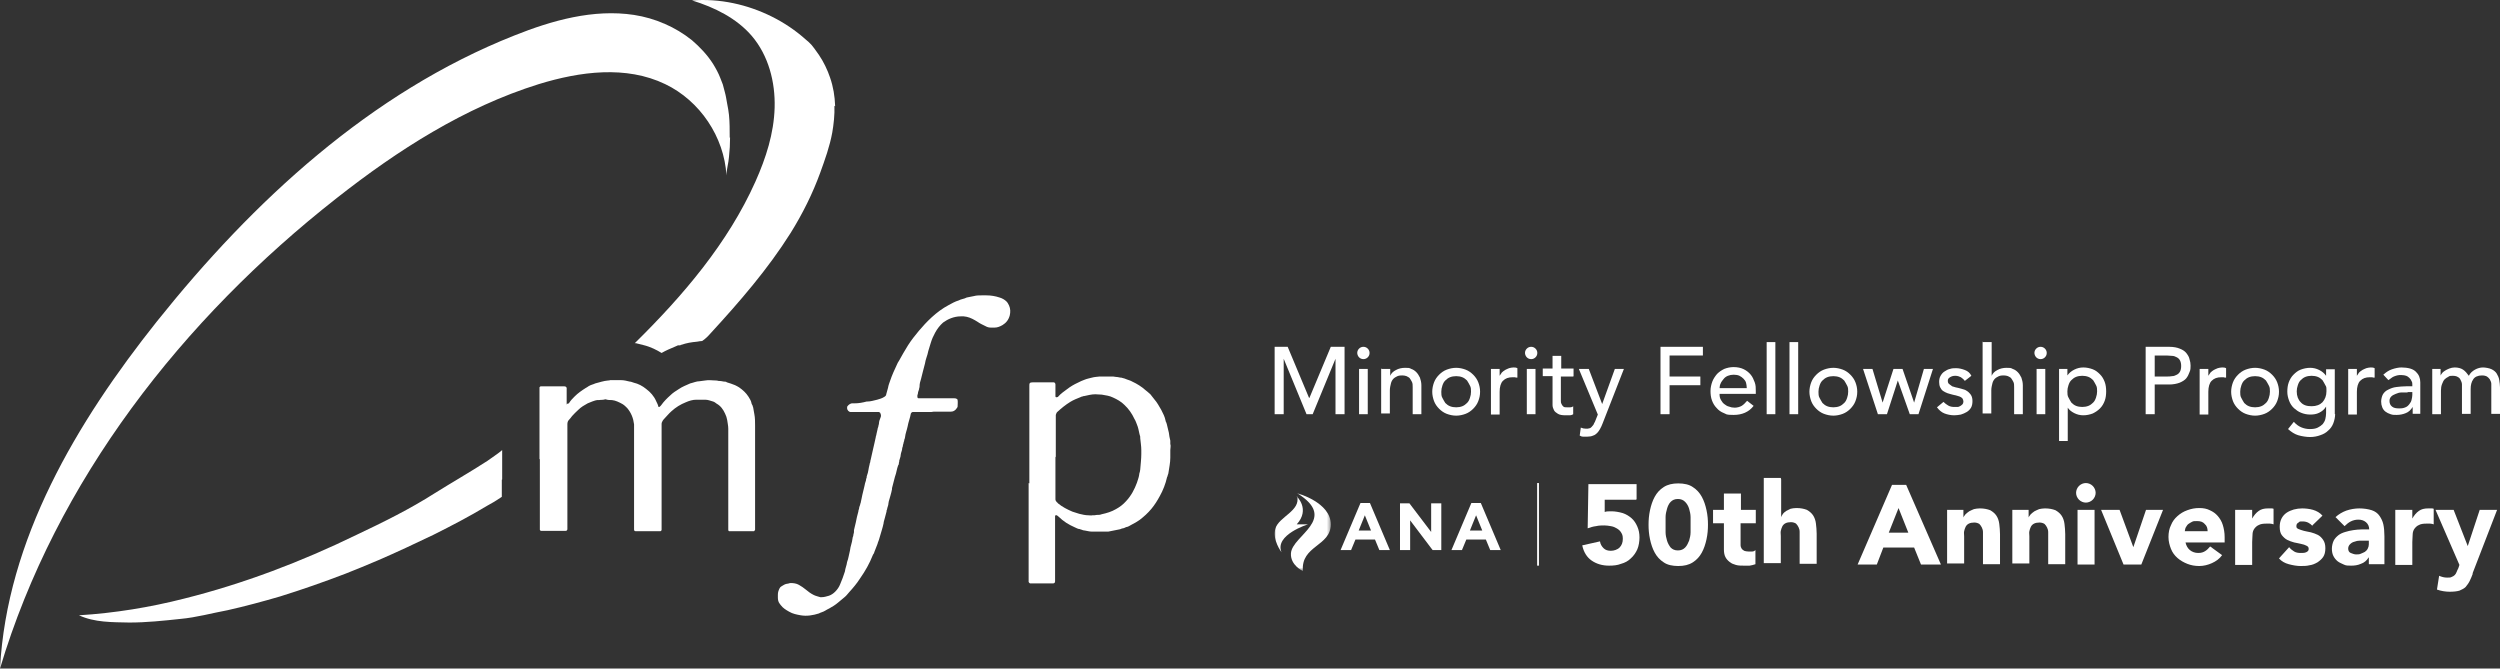
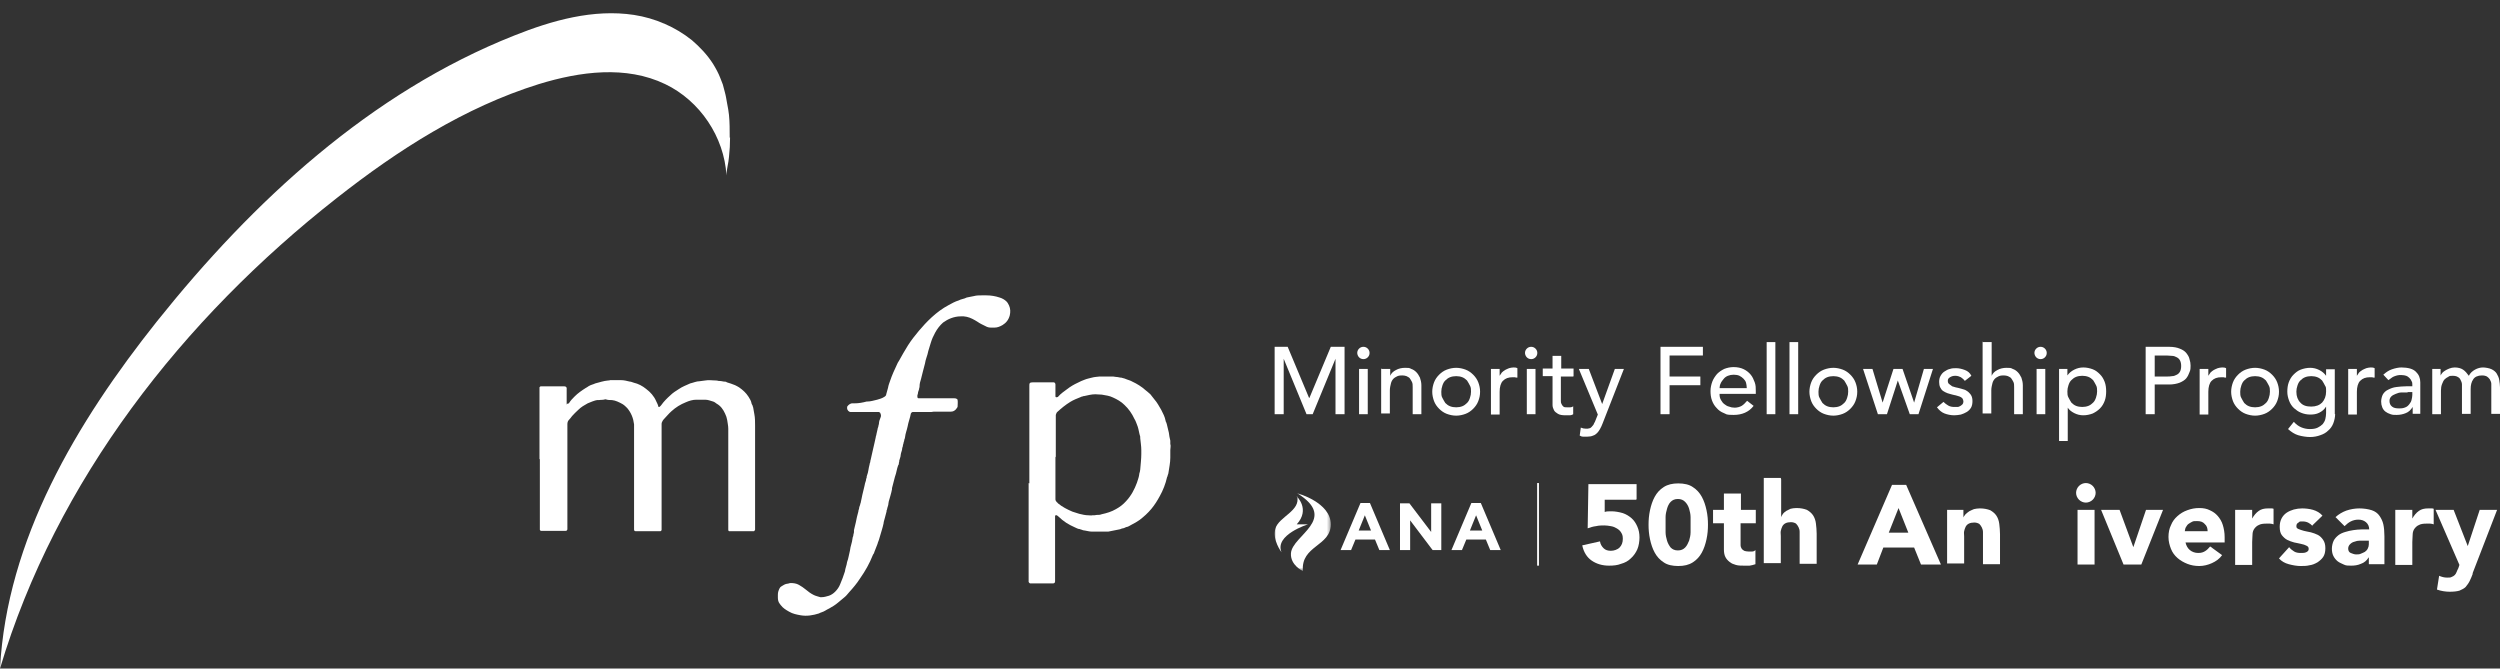
<svg xmlns="http://www.w3.org/2000/svg" height="184.519" width="690" viewBox="0 0 690 184.519" version="1.1" data-name="Layer 1" id="Layer_1">
  <rect x="0" y="0" width="690" height="184.519" fill="#333333" stroke="none" />
  <defs id="defs10">
    <style id="style2">
      .cls-1 {
        mask: url(#mask);
      }

      .cls-2 {
        fill: none;
        stroke: #fff;
        stroke-miterlimit: 10;
        stroke-width: .5px;
      }

      .cls-3 {
        fill-rule: evenodd;
      }

      .cls-3, .cls-4 {
        fill: #fff;
        stroke-width: 0px;
      }

      .cls-5 {
        mask: url(#mask-1);
      }
    </style>
    <mask maskUnits="userSpaceOnUse" height="21.4" width="15.6" y="172.7" x="395.3" id="mask">
      <g id="mask-2">
        <polygon style="fill:#ffffff;fill-rule:evenodd;stroke-width:0px" points="395.3,172.7 395.3,194.1 403.1,194.1 410.9,194.1 410.9,172.7 403.1,172.7 " class="cls-3" id="path-1" />
      </g>
    </mask>
    <mask maskUnits="userSpaceOnUse" height="21.4" width="15.6" y="172.7" x="395.3" id="mask-1">
      <g data-name="mask-2" id="mask-2-2">
        <polygon style="fill:#ffffff;fill-rule:evenodd;stroke-width:0px" points="395.3,172.7 395.3,194.1 403.1,194.1 410.9,194.1 410.9,172.7 403.1,172.7 " class="cls-3" data-name="path-1" id="path-1-2" />
      </g>
    </mask>
  </defs>
  <g transform="translate(-43.6,-36.581)" id="g686">
    <g id="g692">
      <path style="fill:#ffffff;stroke-width:0px" d="m 327.7,170 v -26.8 c 0,0 0,0 0,-0.1 0,-0.7 0,-1 1,-1 1.8,0 3.6,0 5.4,0 1.8,0 0.2,0 0.3,0 0.3,0 0.5,0.3 0.5,0.6 0,0.1 0,0.2 0,0.3 0,0.9 0,1.8 0,2.7 0,0.1 0,0.2 0,0.3 0,0.2 0.3,0.3 0.4,0.2 0.1,0 0.3,0 0.4,-0.2 0.7,-0.8 1.6,-1.4 2.4,-2 0.9,-0.7 1.9,-1.3 3,-1.8 0.6,-0.3 1.2,-0.6 1.8,-0.8 0.7,-0.3 1.4,-0.4 2.1,-0.6 0.7,-0.2 1.4,-0.2 2.1,-0.3 0.1,0 0.3,0 0.4,0 0.9,0 1.8,0 2.8,0 0.4,0 0.8,0 1.2,0.1 0.4,0 0.8,0.1 1.3,0.2 0.2,0 0.4,0 0.6,0.1 0.4,0.1 0.8,0.2 1.2,0.4 0.5,0.2 1,0.3 1.5,0.6 1.3,0.6 2.6,1.4 3.7,2.4 0.2,0.1 0.3,0.3 0.5,0.4 0.3,0.2 0.5,0.5 0.8,0.7 0.4,0.5 0.7,0.9 1.1,1.4 0.8,0.9 1.3,1.9 1.9,2.9 0.5,1 1,1.9 1.2,3 0,0.2 0.1,0.3 0.2,0.5 0,0 0,0.2 0.1,0.3 0.2,0.8 0.4,1.6 0.6,2.5 0.1,0.7 0.2,1.5 0.4,2.2 0,0.2 0,0.4 0,0.5 0,0.1 0,0.3 0,0.4 0.2,0.6 0,1.1 0,1.7 0,0.5 0,0.9 0,1.4 0,0.5 0,0.5 0,0.7 0,1.4 -0.3,2.7 -0.5,4.1 0,0.2 -0.1,0.5 -0.2,0.7 0,0.2 -0.1,0.4 -0.2,0.6 -0.4,1.8 -1.1,3.6 -2,5.2 -0.7,1.3 -1.4,2.4 -2.3,3.5 -1,1.2 -2.1,2.2 -3.3,3.1 -0.7,0.5 -1.4,0.9 -2.2,1.3 -0.4,0.2 -0.8,0.5 -1.2,0.6 -0.4,0 -0.8,0.4 -1.2,0.4 -0.3,0 -0.7,0.3 -1,0.3 -1,0.2 -2,0.4 -3,0.6 -0.2,0 -0.5,0 -0.7,0 -0.9,0 -1.8,0 -2.7,0 -0.4,0 -0.8,0 -1.2,0 -0.6,0 -1.3,-0.2 -1.9,-0.3 -0.4,0 -0.8,-0.2 -1.1,-0.3 0,0 -0.2,0 -0.3,-0.1 -0.5,0 -0.9,-0.3 -1.4,-0.5 -1.6,-0.7 -3.1,-1.6 -4.4,-2.9 -0.2,-0.1 -0.3,-0.3 -0.5,-0.4 0,0 -0.2,0 -0.3,0 0,0 -0.2,0 -0.2,0.2 0,0.2 0,0.3 0,0.5 0,2.7 0,5.4 0,8.1 0,3 0,6.1 0,9.1 0,0.1 0,0.2 0,0.3 0,0.4 -0.2,0.6 -0.6,0.6 -0.9,0 -1.8,0 -2.7,0 -0.9,0 -2.1,0 -3.1,0 -0.2,0 -0.4,0 -0.5,0 -0.1,0 -0.3,-0.2 -0.4,-0.4 0,-0.2 0,-0.4 0,-0.5 0,-0.5 0,-1 0,-1.5 v -25.3 c 0,0 0,0 0,0 z m 7.2,-7.2 v 11 c 0,0.2 0,0.4 0,0.6 0,0.3 0.2,0.6 0.4,0.8 0.1,0 0.2,0.2 0.3,0.3 1.2,1 2.6,1.7 4,2.3 0.6,0.2 1.3,0.4 1.9,0.6 0.8,0.2 1.7,0.4 2.5,0.4 0.4,0 0.7,0.1 1.1,0 0.4,0 0.8,0 1.2,-0.1 0.5,0 0.9,0 1.4,-0.2 1.4,-0.3 2.7,-0.7 3.9,-1.4 1.1,-0.6 2,-1.3 2.8,-2.2 1.4,-1.5 2.3,-3.2 3,-5.1 0.2,-0.7 0.5,-1.4 0.6,-2.1 0,-0.3 0.1,-0.6 0.2,-0.9 0,-0.2 0.1,-0.4 0.1,-0.6 0.1,-1.4 0.3,-2.9 0.3,-4.3 0,-0.4 0,-0.7 0,-1.1 0,-1.1 -0.2,-2.2 -0.3,-3.3 0,-0.1 0,-0.3 0,-0.4 -0.3,-0.9 -0.4,-1.9 -0.7,-2.8 -0.3,-0.7 -0.5,-1.5 -0.9,-2.1 -0.7,-1.5 -1.6,-2.8 -2.8,-3.9 -0.9,-0.9 -2,-1.5 -3.1,-2 -1,-0.5 -2,-0.6 -3.1,-0.8 -0.6,0 -1.2,-0.1 -1.8,-0.1 -1.1,0 -2.1,0.3 -3.1,0.5 -0.1,0 -0.3,0 -0.4,0.1 -0.2,0 -0.4,0.1 -0.6,0.2 -0.8,0.3 -2,0.8 -2.8,1.3 -1.3,0.8 -2.4,1.7 -3.5,2.7 -0.3,0.2 -0.4,0.6 -0.5,0.9 0,0.2 0,0.4 0,0.6 v 10.9" class="cls-4" id="path694" />
    </g>
    <g id="g696">
      <path style="fill:#ffffff;stroke-width:0px" d="m 300.6,150.3 h -4.5 c -0.2,0 -0.4,0 -0.6,0 -0.2,0 -0.4,0.2 -0.5,0.4 -0.2,1.2 -0.7,2.4 -0.9,3.6 -0.2,1 -0.6,1.9 -0.7,2.9 0,0.2 -0.1,0.5 -0.2,0.7 0,0.3 -0.1,0.5 -0.2,0.8 0,0.3 -0.2,0.6 -0.2,0.9 0,0.3 -0.2,0.5 -0.2,0.8 0,0.4 -0.2,0.8 -0.3,1.2 0,0.2 -0.1,0.3 -0.1,0.5 0,0.6 -0.3,1.1 -0.4,1.6 0,0.2 0,0.4 -0.1,0.6 0,0.2 0,0.5 -0.2,0.7 -0.2,0.5 -0.3,1 -0.4,1.4 -0.1,0.6 -0.3,1.2 -0.5,1.8 -0.3,1 -0.5,2.1 -0.8,3.1 0,0 0,0.2 0,0.3 -0.2,1.1 -0.6,2.3 -0.9,3.4 0,0.2 -0.1,0.4 -0.1,0.6 0,0.4 -0.2,0.8 -0.3,1.2 0,0.2 -0.1,0.5 -0.2,0.7 0,0.2 0,0.4 -0.1,0.6 -0.2,0.9 -0.5,1.8 -0.7,2.6 0,0 0,0.1 0,0.2 -0.3,1.5 -0.8,2.8 -1.2,4.3 -0.1,0.5 -0.4,1 -0.5,1.5 -0.3,0.8 -0.6,1.5 -0.9,2.3 0,0.3 -0.3,0.5 -0.4,0.8 -0.9,2.3 -2.1,4.4 -3.5,6.4 -0.9,1.4 -1.9,2.6 -3,3.8 -0.2,0.2 -0.4,0.5 -0.6,0.7 -0.2,0.2 -0.4,0.5 -0.7,0.7 -0.6,0.5 -1.2,1 -1.8,1.5 -0.7,0.6 -1.5,1.1 -2.4,1.6 -0.4,0.2 -0.8,0.4 -1.1,0.6 -0.6,0.4 -1.3,0.5 -1.8,0.8 -1.6,0.5 -3.3,0.8 -5,0.5 -1.1,-0.2 -2.2,-0.4 -3.2,-1 -0.9,-0.5 -1.7,-1 -2.3,-1.8 -0.1,-0.1 -0.2,-0.3 -0.3,-0.4 -0.4,-0.5 -0.5,-1.1 -0.5,-1.7 0,-0.3 0,-0.6 0,-0.8 0,-0.7 0.2,-1.2 0.5,-1.8 0.1,-0.2 0.3,-0.4 0.5,-0.5 0.5,-0.3 0.9,-0.6 1.5,-0.7 0.4,0 0.7,-0.2 1,-0.2 0.8,0 1.6,0.1 2.3,0.5 0.7,0.4 1.3,0.8 1.9,1.3 0.7,0.6 1.4,1.1 2.2,1.5 0.6,0.3 1.2,0.4 1.8,0.6 0.1,0 0.3,0 0.4,0 0.7,0 1.3,-0.2 2,-0.4 0.6,-0.2 1.2,-0.6 1.7,-1.1 0.6,-0.6 1.1,-1.3 1.4,-2.1 0.5,-1.1 0.9,-2.3 1.3,-3.5 0.1,-0.9 0.5,-1.7 0.6,-2.6 0.4,-1 0.5,-2.1 0.8,-3.2 0.1,-1.1 0.6,-2.2 0.7,-3.3 0,-0.2 0.1,-0.5 0.2,-0.7 0,-0.4 0.2,-0.8 0.2,-1.1 0,-0.2 0,-0.4 0,-0.5 0.2,-0.7 0.3,-1.4 0.5,-2.1 0.2,-1 0.4,-2 0.7,-3 0,-0.3 0.1,-0.5 0.2,-0.8 0,-0.4 0.2,-0.8 0.3,-1.1 0,-0.3 0.2,-0.5 0.2,-0.8 0.1,-0.6 0.3,-1.2 0.4,-1.9 0.2,-0.8 0.4,-1.6 0.6,-2.5 0.1,-0.5 0.2,-1 0.4,-1.5 0,-0.3 0.1,-0.6 0.2,-0.8 0,-0.2 0,-0.4 0.1,-0.6 0.4,-1 0.4,-2 0.7,-3 0,-0.2 0.1,-0.5 0.2,-0.7 0,-0.2 0,-0.4 0.1,-0.6 0.2,-1 0.5,-2.1 0.7,-3.1 0.2,-1 0.5,-2 0.7,-3.1 0,-0.3 0.2,-0.6 0.2,-0.9 0.1,-0.4 0.2,-0.9 0.3,-1.3 0,-0.2 0.1,-0.5 0.2,-0.7 0,-0.3 0.2,-0.7 0.2,-1 0,-0.5 0.2,-1 0.4,-1.5 0.2,-0.4 0.2,-0.8 0,-1.2 0,-0.2 -0.2,-0.3 -0.4,-0.4 -0.2,0 -0.5,0 -0.7,0 -1.5,0 -3,0 -4.6,0 h -2 c -0.2,0 -0.4,0 -0.5,0 -0.5,0 -1,-0.5 -1,-1.1 0,-0.2 0,-0.4 0.1,-0.5 0.3,-0.4 0.7,-0.7 1.2,-0.8 0.3,0 0.6,0 0.8,0 1.1,0 2.2,-0.2 3.3,-0.5 0,0 0.1,0 0.2,0 0.9,0 1.8,-0.3 2.7,-0.5 0.7,-0.2 1.4,-0.4 2,-0.8 0.3,-0.2 0.5,-0.4 0.5,-0.7 0.2,-0.6 0.3,-1.2 0.5,-1.8 0.1,-0.7 0.4,-1.4 0.6,-2 0.5,-1.5 1.2,-3 1.9,-4.5 0.1,-0.3 0.3,-0.6 0.5,-0.9 0.8,-1.4 1.6,-2.9 2.5,-4.3 0.9,-1.4 1.9,-2.7 3,-4 1.1,-1.3 2.2,-2.5 3.5,-3.7 1.4,-1.3 3,-2.5 4.7,-3.4 0.9,-0.5 1.8,-1 2.8,-1.3 0.7,-0.4 1.5,-0.4 2.2,-0.8 0.7,-0.1 1.3,-0.3 2,-0.4 0.7,-0.2 1.5,-0.2 2.2,-0.2 0.4,0 0.8,0 1.2,0 1.3,0 2.5,0.2 3.7,0.6 0.7,0.2 1.4,0.6 1.9,1.1 0.3,0.3 0.5,0.7 0.7,1.1 0.4,0.9 0.4,1.8 0.2,2.7 -0.3,1.2 -1,2.1 -2,2.7 -0.7,0.4 -1.4,0.7 -2.2,0.7 -0.3,0 -0.6,0 -1,0 -0.5,0 -1,-0.1 -1.5,-0.4 -0.8,-0.4 -1.5,-0.7 -2.2,-1.2 -0.4,-0.3 -0.9,-0.5 -1.4,-0.8 -1,-0.5 -2.1,-0.8 -3.3,-0.7 -0.9,0 -1.8,0.2 -2.6,0.5 -0.8,0.3 -1.5,0.7 -2.2,1.2 -0.9,0.8 -1.6,1.7 -2.2,2.8 -0.5,0.9 -0.9,1.8 -1.2,2.8 -0.2,0.8 -0.5,1.5 -0.7,2.3 -0.1,0.6 -0.3,1.2 -0.5,1.8 -0.2,0.5 -0.3,1.1 -0.4,1.6 -0.2,0.8 -0.4,1.6 -0.6,2.3 -0.2,0.7 -0.3,1.3 -0.5,2 -0.2,0.6 -0.4,1.3 -0.4,2 0,0.2 0,0.3 -0.1,0.5 0,0.4 -0.2,0.7 -0.3,1.1 0,0.3 -0.1,0.6 -0.2,0.9 0,0.1 0,0.3 0,0.4 0,0.2 0.1,0.4 0.3,0.4 0.3,0 0.6,0 0.8,0 2,0 4,0 6,0 1,0 1.9,0 2.9,0 0.3,0 0.6,0 0.9,0.2 0.1,0 0.2,0.2 0.2,0.3 0.1,0.6 0,1.2 0,1.8 0,0.1 -0.1,0.3 -0.2,0.4 -0.1,0.1 -0.2,0.3 -0.3,0.4 -0.4,0.4 -0.8,0.6 -1.4,0.6 -1.4,0 -2.8,0 -4.3,0 -0.1,0 -0.3,0 -0.4,0 v 0 z" class="cls-4" id="path698" />
    </g>
    <g id="g700">
      <path style="fill:#ffffff;stroke-width:0px" d="m 245,74.6 v 0 c 0,-2.2 0,-4.3 -0.2,-6.3 -0.1,-1 -0.3,-2.1 -0.5,-3.1 0,-0.2 -0.2,-0.9 -0.3,-1.7 -0.1,-0.7 -0.7,-2.8 -0.9,-3.6 -0.2,-0.6 -0.5,-1.2 -0.7,-1.8 -0.5,-1.3 -1.2,-2.6 -2,-3.9 -1.6,-2.5 -3.6,-4.6 -5.8,-6.5 -4.6,-3.7 -10.2,-6.1 -16,-7 -11.2,-1.7 -22.6,1.5 -33.1,5.7 -39.6,15.7 -72,45.6 -98.6,78.9 -22.2,27.9 -41.4,60.2 -43.3,95.8 15.5,-51.9 50.4,-96.5 93,-129.9 16.8,-13.2 35.2,-25 55.7,-31.4 11.4,-3.5 24.1,-5.2 34.9,0 9.6,4.6 16.3,14.6 16.9,25.2 0,-1.6 0.6,-3.5 0.7,-5.1 0.2,-1.8 0.3,-3.6 0.3,-5.4 M 158.8,60 c 0.3,0 0.5,-0.2 0.6,-0.4 -0.2,0.2 -0.4,0.3 -0.6,0.4 m 14.9,6.9 v 0 c 0,-0.1 0,-0.2 0,-0.3 0,0 0,0.2 0,0.3 m 31.6,-25.6 v 0 m 21.4,1.8 c 0,0 -0.1,0 -0.2,-0.1 0,0 0.1,0 0.2,0.1 0.1,0 0.2,0 0.3,0 0,0 -0.2,0 -0.3,0" class="cls-4" id="path702" />
    </g>
    <g id="g704">
      <path style="fill:#ffffff;stroke-width:0px" d="m 192.5,163.3 v -17.9 c 0,-0.5 0,-1 0,-1.5 0,-0.1 0,-0.3 0,-0.4 0,-0.1 0.2,-0.2 0.3,-0.3 0,0 0.1,0 0.2,0 2,0 4,0 6.1,0 0.6,0 1,0.1 0.9,0.9 0,1.2 0,2.3 0,3.5 0,1.2 0,0.4 0.2,0.4 0.2,0 0.3,0 0.5,-0.2 0,0 0,-0.1 0.1,-0.2 0.4,-0.6 0.9,-1.1 1.4,-1.6 0.9,-0.9 1.9,-1.6 3,-2.3 0.3,-0.2 0.6,-0.3 0.8,-0.5 0.6,-0.4 1.3,-0.5 1.9,-0.8 1.2,-0.3 2.3,-0.7 3.5,-0.8 0.2,0 0.4,0 0.6,-0.1 0.1,0 0.2,0 0.3,0 0.9,0 1.8,0 2.7,0 0.8,0 1.6,0.2 2.4,0.4 0.4,0 0.7,0.2 1.1,0.3 1.3,0.3 2.4,0.9 3.4,1.7 1.2,0.9 2.2,2 2.8,3.4 0.2,0.5 0.5,0.9 0.6,1.5 0,0.1 0.3,0.2 0.4,0 0.1,-0.1 0.3,-0.2 0.4,-0.4 0.7,-1 1.6,-1.9 2.5,-2.7 0.7,-0.7 1.5,-1.2 2.3,-1.7 1,-0.7 2.1,-1.1 3.2,-1.6 0.9,-0.2 1.7,-0.6 2.6,-0.6 0.5,-0.1 1,-0.1 1.5,-0.2 1,-0.2 2,0 3,0 0.2,0 0.4,0 0.6,0.1 0.5,0 1.1,0.1 1.6,0.2 0.3,0 0.6,0 0.8,0.2 0.8,0.2 1.5,0.5 2.3,0.8 0.4,0.2 0.8,0.4 1.1,0.6 1,0.7 1.9,1.5 2.6,2.6 0.3,0.5 0.7,1.1 0.8,1.7 0,0.2 0.2,0.5 0.3,0.7 0,0.2 0.2,0.5 0.2,0.7 0.1,0.6 0.2,1.1 0.3,1.7 0.2,1 0.2,2.1 0.2,3.2 0,9.1 0,18.1 0,27.2 0,0.5 0,1 0,1.5 0,0.1 -0.2,0.3 -0.3,0.4 -0.1,0 -0.2,0 -0.3,0 -2.1,0 -4.1,0 -6.2,0 -0.1,0 -0.2,0 -0.3,0 -0.2,0 -0.3,-0.2 -0.3,-0.4 0,-0.2 0,-0.4 0,-0.5 v -19.7 c 0,-1.1 0,-2.2 0,-3.3 0,-1.5 0,-3 0,-4.4 0,-0.8 -0.2,-1.6 -0.3,-2.4 -0.1,-0.6 -0.3,-1.2 -0.6,-1.8 -0.5,-1.1 -1.2,-2.1 -2.3,-2.7 -0.3,-0.2 -0.6,-0.5 -1,-0.6 -0.7,-0.2 -1.4,-0.5 -2.2,-0.5 -0.8,0 -1.6,0 -2.4,0 -1,0 -2,0.3 -2.9,0.7 -1.5,0.6 -2.8,1.4 -4,2.5 -0.8,0.7 -1.4,1.5 -2.1,2.2 -0.2,0.2 -0.3,0.4 -0.4,0.6 -0.1,0.2 -0.2,0.4 -0.2,0.6 0,0.2 0,0.5 0,0.7 0,9 0,18 0,27.1 0,0.5 0,1 0,1.5 0,0.2 -0.2,0.4 -0.4,0.4 -0.2,0 -0.4,0 -0.5,0 -2,0 -4,0 -6,0 -2,0 -0.1,0 -0.2,0 -0.4,0 -0.5,-0.2 -0.5,-0.5 0,-0.4 0,-0.8 0,-1.2 0,-8.6 0,-17.2 0,-25.8 0,-0.7 0,-1.3 0,-2 -0.2,-1.7 -0.8,-3.2 -1.9,-4.5 -0.4,-0.4 -0.8,-0.8 -1.3,-1.1 -0.9,-0.5 -1.9,-1 -2.9,-1.1 -0.6,0 -1.1,0 -1.7,-0.2 0,0 -0.1,0 -0.2,0 -0.6,0.2 -1.1,0.1 -1.7,0.2 -0.2,0 -0.4,0 -0.5,0 -0.4,0 -2.2,0.7 -2.6,0.9 -0.9,0.5 -1.8,1 -2.6,1.8 -0.6,0.6 -1.2,1.1 -1.7,1.7 -0.3,0.4 -0.6,0.8 -0.9,1.1 -0.3,0.3 -0.4,0.7 -0.4,1.2 0,0.2 0,0.4 0,0.5 0,9 0,18 0,27.1 0,0.4 0,0.8 0,1.3 0,0.3 -0.2,0.5 -0.5,0.5 -0.1,0 -0.2,0 -0.3,0 -2,0 -4,0 -6.1,0 -0.1,0 -0.3,0 -0.4,0 -0.1,0 -0.3,-0.2 -0.3,-0.3 0,0 0,-0.1 0,-0.2 0,-4.5 0,-9.1 0,-13.6 0,-1.9 0,-3.8 0,-5.7" class="cls-4" id="path706" />
    </g>
    <g id="g708">
-       <path style="fill:#ffffff;stroke-width:0px" d="m 182.2,168.9 c 0,-1.3 0,-2.6 0,-3.9 v -1.8 c 0,-0.8 0,-1.3 0,-2.4 -0.6,0.6 -3.7,2.7 -4.1,3 -4.8,3.1 -9.7,5.9 -14.5,8.9 -6.9,4.4 -14.2,8 -21.6,11.5 -15.2,7.4 -31.2,13.5 -47.6,17.6 -9.4,2.4 -19.2,4 -29,4.6 4.3,2 9.2,1.9 13.9,2 4.7,0 9.4,-0.5 14.1,-1 4.4,-0.4 8.7,-1.6 13,-2.4 4.9,-1.1 9.7,-2.4 14.5,-3.8 6.1,-1.9 12.1,-4 18.1,-6.3 3,-1.2 6,-2.4 9,-3.7 5.1,-2.2 10.2,-4.6 15.2,-7 5,-2.5 10,-5.1 14.8,-8 1.4,-0.8 1.9,-1 4.1,-2.5 0,-1.6 0,-3.2 0,-4.7" class="cls-4" id="path710" />
-     </g>
+       </g>
    <g id="g712">
-       <path style="fill:#ffffff;stroke-width:0px" d="m 274.1,65.9 c -0.1,-2.8 -0.5,-5.3 -1.4,-7.9 -0.7,-2.1 -1.8,-4.4 -3.1,-6.3 -2.1,-3 -2.2,-3 -3.6,-4.2 -2.8,-2.5 -5.9,-4.6 -9.3,-6.3 -6.8,-3.4 -14.5,-5.1 -22.1,-4.5 6.2,1.9 12.3,4.9 16.5,9.8 4.6,5.4 6.5,12.7 6.3,19.8 -0.2,7.1 -2.4,13.9 -5.3,20.4 -7.6,17 -20,31.5 -33.3,44.6 0,0 0.2,0 0.2,0 h 0.1 c 0.9,0.2 1.6,0.4 2,0.5 2.1,0.5 3.8,1.4 5.1,2.2 0,0 0,0 0,0 1.2,-0.7 2.4,-1.2 3.6,-1.7 l 0.9,-0.4 h 0.7 c 0,-0.1 0,-0.1 0,-0.1 0.7,-0.2 1.9,-0.6 3.5,-0.8 0.4,0 0.7,-0.1 0.9,-0.1 h 0.1 c 0.6,-0.1 1.1,-0.2 1.5,-0.2 0.9,-0.6 1.6,-1.3 2.3,-2.1 8,-8.7 15.8,-17.7 22.1,-27.7 3.3,-5.3 6.1,-10.9 8.2,-16.7 1.3,-3.6 2.6,-7.2 3.3,-11 0.4,-2.3 0.7,-5 0.6,-7.4" class="cls-4" id="path714" />
-     </g>
+       </g>
  </g>
  <g transform="translate(-43.6,-36.581)" id="g119">
    <g id="g75">
      <path style="fill:#ffffff;stroke-width:0px" id="path25" d="m 395.2,132.3 h 3.8 l 5.9,14.1 h 0.1 l 5.9,-14.1 h 3.8 v 18.6 h -2.5 v -15.3 0 l -6.3,15.3 h -1.7 l -6.3,-15.3 v 0 15.3 h -2.5 v -18.6 z" class="cls-4" />
      <path style="fill:#ffffff;stroke-width:0px" id="path27" d="m 418.2,134 c 0,-0.5 0.2,-0.9 0.5,-1.2 0.3,-0.3 0.7,-0.5 1.2,-0.5 0.5,0 0.9,0.2 1.2,0.5 0.3,0.3 0.5,0.7 0.5,1.2 0,0.5 -0.2,0.9 -0.5,1.2 -0.3,0.3 -0.7,0.5 -1.2,0.5 -0.5,0 -0.9,-0.2 -1.2,-0.5 -0.3,-0.3 -0.5,-0.8 -0.5,-1.2 z m 0.5,4.4 h 2.4 v 12.5 h -2.4 z" class="cls-4" />
      <path style="fill:#ffffff;stroke-width:0px" id="path29" d="m 424.9,138.4 h 2.4 v 1.9 0 c 0.3,-0.7 0.8,-1.2 1.6,-1.6 0.7,-0.4 1.6,-0.6 2.5,-0.6 0.9,0 1.2,0 1.7,0.3 0.6,0.2 1,0.5 1.4,0.9 0.4,0.4 0.7,0.9 1,1.5 0.2,0.6 0.4,1.3 0.4,2.1 v 8 h -2.4 v -7.4 c 0,-0.6 0,-1.1 -0.2,-1.5 -0.2,-0.4 -0.4,-0.7 -0.6,-1 -0.2,-0.3 -0.6,-0.4 -0.9,-0.6 -0.3,-0.1 -0.7,-0.2 -1.1,-0.2 -0.4,0 -0.9,0 -1.4,0.2 -0.4,0.2 -0.8,0.4 -1.1,0.7 -0.3,0.3 -0.6,0.8 -0.7,1.3 -0.1,0.5 -0.3,1.1 -0.3,1.9 v 6.4 h -2.4 v -12.5 z" class="cls-4" />
      <path style="fill:#ffffff;stroke-width:0px" id="path31" d="m 438.9,144.7 c 0,-0.9 0.2,-1.8 0.5,-2.6 0.3,-0.8 0.8,-1.5 1.4,-2.1 0.6,-0.6 1.3,-1.1 2.1,-1.4 0.8,-0.3 1.7,-0.5 2.6,-0.5 0.9,0 1.8,0.2 2.6,0.5 0.8,0.3 1.5,0.8 2.1,1.4 0.6,0.6 1.1,1.3 1.4,2.1 0.3,0.8 0.5,1.6 0.5,2.6 0,1 -0.2,1.8 -0.5,2.6 -0.3,0.8 -0.8,1.5 -1.4,2.1 -0.6,0.6 -1.3,1.1 -2.1,1.4 -0.8,0.3 -1.7,0.5 -2.6,0.5 -0.9,0 -1.8,-0.2 -2.6,-0.5 -0.8,-0.3 -1.5,-0.8 -2.1,-1.4 -0.6,-0.6 -1.1,-1.3 -1.4,-2.1 -0.3,-0.8 -0.5,-1.7 -0.5,-2.6 z m 2.5,0 c 0,0.6 0,1.2 0.3,1.7 0.3,0.5 0.5,1 0.8,1.4 0.4,0.4 0.8,0.7 1.3,0.9 0.5,0.2 1.1,0.3 1.7,0.3 0.6,0 1.2,-0.1 1.7,-0.3 0.5,-0.2 0.9,-0.5 1.3,-0.9 0.4,-0.4 0.6,-0.8 0.8,-1.4 0.2,-0.6 0.3,-1.1 0.3,-1.7 0,-0.6 0,-1.2 -0.3,-1.7 -0.3,-0.5 -0.5,-1 -0.8,-1.4 -0.4,-0.4 -0.8,-0.7 -1.3,-0.9 -0.5,-0.2 -1.1,-0.3 -1.7,-0.3 -0.6,0 -1.2,0.1 -1.7,0.3 -0.5,0.2 -0.9,0.5 -1.3,0.9 -0.4,0.4 -0.6,0.8 -0.8,1.4 -0.2,0.6 -0.3,1.1 -0.3,1.7 z" class="cls-4" />
      <path style="fill:#ffffff;stroke-width:0px" id="path33" d="m 455.1,138.4 h 2.4 v 1.9 0 c 0.2,-0.3 0.4,-0.6 0.6,-0.9 0.3,-0.3 0.6,-0.5 0.9,-0.7 0.3,-0.2 0.7,-0.3 1.1,-0.5 0.4,-0.1 0.8,-0.2 1.2,-0.2 0.4,0 0.7,0 1.1,0.2 v 2.6 c -0.3,0 -0.5,0 -0.7,-0.1 -0.2,0 -0.4,0 -0.6,0 -1.2,0 -2,0.3 -2.7,1 -0.6,0.6 -0.9,1.7 -0.9,3 v 6.3 h -2.4 v -12.5 z" class="cls-4" />
      <path style="fill:#ffffff;stroke-width:0px" id="path35" d="m 464.5,134 c 0,-0.5 0.2,-0.9 0.5,-1.2 0.3,-0.3 0.7,-0.5 1.2,-0.5 0.5,0 0.9,0.2 1.2,0.5 0.3,0.3 0.5,0.7 0.5,1.2 0,0.5 -0.2,0.9 -0.5,1.2 -0.3,0.3 -0.7,0.5 -1.2,0.5 -0.5,0 -0.9,-0.2 -1.2,-0.5 -0.3,-0.3 -0.5,-0.8 -0.5,-1.2 z m 0.5,4.4 h 2.4 v 12.5 H 465 Z" class="cls-4" />
      <path style="fill:#ffffff;stroke-width:0px" id="path37" d="m 477.8,140.5 h -3.4 v 5.7 c 0,0.4 0,0.7 0,1 0,0.3 0,0.6 0.2,0.9 0.1,0.3 0.3,0.5 0.5,0.7 0.2,0.2 0.6,0.2 1,0.2 0.4,0 0.6,0 0.9,0 0.3,0 0.6,-0.1 0.8,-0.3 v 2.2 c -0.3,0.2 -0.6,0.3 -1.1,0.3 -0.4,0 -0.8,0 -1,0 -0.9,0 -1.6,-0.1 -2.1,-0.4 -0.5,-0.3 -0.9,-0.6 -1.1,-1 -0.2,-0.4 -0.4,-0.9 -0.4,-1.4 0,-0.5 0,-1 0,-1.5 v -6.5 h -2.7 v -2.1 h 2.7 v -3.5 h 2.4 v 3.5 h 3.4 v 2.1 z" class="cls-4" />
      <path style="fill:#ffffff;stroke-width:0px" id="path39" d="m 479.4,138.4 h 2.7 l 3.7,9.7 v 0 l 3.5,-9.7 h 2.5 l -5.9,15.1 c -0.2,0.5 -0.4,1 -0.7,1.5 -0.3,0.5 -0.5,0.8 -0.8,1.1 -0.3,0.3 -0.7,0.6 -1.1,0.7 -0.4,0.2 -1,0.3 -1.6,0.3 -0.6,0 -0.7,0 -1.1,0 -0.4,0 -0.7,-0.1 -1,-0.3 l 0.3,-2.2 c 0.5,0.2 0.9,0.3 1.4,0.3 0.5,0 0.7,0 0.9,-0.1 0.3,0 0.5,-0.2 0.7,-0.4 0.2,-0.2 0.3,-0.4 0.5,-0.6 0.1,-0.2 0.2,-0.5 0.4,-0.8 l 0.8,-2 -5.2,-12.5 z" class="cls-4" />
      <path style="fill:#ffffff;stroke-width:0px" id="path41" d="m 501.9,132.3 h 11.7 v 2.4 h -9.2 v 5.8 h 8.5 v 2.4 h -8.5 v 8 h -2.5 z" class="cls-4" />
      <path style="fill:#ffffff;stroke-width:0px" id="path43" d="m 518.2,145.5 c 0,0.5 0.1,1 0.4,1.5 0.3,0.5 0.5,0.8 0.9,1.1 0.4,0.3 0.8,0.6 1.3,0.7 0.5,0.2 1,0.3 1.6,0.3 0.6,0 1.4,-0.2 1.9,-0.5 0.5,-0.3 1,-0.8 1.5,-1.4 l 1.8,1.4 c -1.3,1.7 -3.2,2.5 -5.5,2.5 -2.3,0 -1.9,-0.2 -2.7,-0.5 -0.8,-0.3 -1.5,-0.8 -2,-1.4 -0.6,-0.6 -1,-1.3 -1.3,-2.1 -0.3,-0.8 -0.4,-1.7 -0.4,-2.6 0,-0.9 0.2,-1.8 0.5,-2.6 0.3,-0.8 0.8,-1.5 1.3,-2.1 0.6,-0.6 1.2,-1 2,-1.4 0.8,-0.3 1.6,-0.5 2.6,-0.5 1,0 2,0.2 2.8,0.6 0.8,0.4 1.4,0.9 1.9,1.5 0.5,0.6 0.8,1.3 1.1,2.1 0.3,0.8 0.3,1.6 0.3,2.4 v 0.8 h -10 z m 7.5,-1.9 c 0,-0.5 -0.1,-1 -0.2,-1.4 -0.1,-0.4 -0.4,-0.8 -0.7,-1.1 -0.3,-0.3 -0.7,-0.6 -1.1,-0.8 -0.4,-0.2 -1,-0.3 -1.6,-0.3 -0.6,0 -1.1,0.1 -1.6,0.3 -0.5,0.2 -0.9,0.5 -1.2,0.9 -0.3,0.4 -0.6,0.7 -0.8,1.2 -0.2,0.4 -0.3,0.9 -0.3,1.3 h 7.5 z" class="cls-4" />
      <path style="fill:#ffffff;stroke-width:0px" id="path45" d="m 531.2,131 h 2.4 v 19.9 h -2.4 z" class="cls-4" />
      <path style="fill:#ffffff;stroke-width:0px" id="path47" d="m 537.5,131 h 2.4 v 19.9 h -2.4 z" class="cls-4" />
      <path style="fill:#ffffff;stroke-width:0px" id="path49" d="m 543,144.7 c 0,-0.9 0.2,-1.8 0.5,-2.6 0.3,-0.8 0.8,-1.5 1.4,-2.1 0.6,-0.6 1.3,-1.1 2.1,-1.4 0.8,-0.3 1.7,-0.5 2.6,-0.5 0.9,0 1.8,0.2 2.6,0.5 0.8,0.3 1.5,0.8 2.1,1.4 0.6,0.6 1.1,1.3 1.4,2.1 0.3,0.8 0.5,1.6 0.5,2.6 0,1 -0.2,1.8 -0.5,2.6 -0.3,0.8 -0.8,1.5 -1.4,2.1 -0.6,0.6 -1.3,1.1 -2.1,1.4 -0.8,0.3 -1.7,0.5 -2.6,0.5 -0.9,0 -1.8,-0.2 -2.6,-0.5 -0.8,-0.3 -1.5,-0.8 -2.1,-1.4 -0.6,-0.6 -1.1,-1.3 -1.4,-2.1 -0.3,-0.8 -0.5,-1.7 -0.5,-2.6 z m 2.5,0 c 0,0.6 0,1.2 0.3,1.7 0.3,0.5 0.5,1 0.8,1.4 0.4,0.4 0.8,0.7 1.3,0.9 0.5,0.2 1.1,0.3 1.7,0.3 0.6,0 1.2,-0.1 1.7,-0.3 0.5,-0.2 0.9,-0.5 1.3,-0.9 0.4,-0.4 0.6,-0.8 0.8,-1.4 0.2,-0.6 0.3,-1.1 0.3,-1.7 0,-0.6 0,-1.2 -0.3,-1.7 -0.3,-0.5 -0.5,-1 -0.8,-1.4 -0.4,-0.4 -0.8,-0.7 -1.3,-0.9 -0.5,-0.2 -1.1,-0.3 -1.7,-0.3 -0.6,0 -1.2,0.1 -1.7,0.3 -0.5,0.2 -0.9,0.5 -1.3,0.9 -0.4,0.4 -0.6,0.8 -0.8,1.4 -0.2,0.6 -0.3,1.1 -0.3,1.7 z" class="cls-4" />
      <path style="fill:#ffffff;stroke-width:0px" id="path51" d="m 557.7,138.4 h 2.7 l 2.8,9.3 v 0 l 3,-9.3 h 2.5 l 3.2,9.3 v 0 l 2.7,-9.3 h 2.5 l -4,12.5 h -2.4 l -3.3,-9.3 v 0 l -3,9.3 h -2.5 l -4.1,-12.5 z" class="cls-4" />
      <path style="fill:#ffffff;stroke-width:0px" id="path53" d="m 585.8,141.6 c -0.3,-0.4 -0.6,-0.6 -1,-0.9 -0.4,-0.2 -0.9,-0.4 -1.5,-0.4 -0.6,0 -1,0.1 -1.5,0.4 -0.5,0.3 -0.6,0.6 -0.6,1 0,0.4 0.1,0.7 0.4,0.9 0.3,0.2 0.5,0.4 0.8,0.6 0.3,0.1 0.7,0.2 1,0.3 0.3,0.1 0.7,0.1 0.9,0.2 0.5,0.1 1,0.3 1.4,0.4 0.4,0.1 0.8,0.4 1.2,0.7 0.3,0.3 0.6,0.6 0.8,1 0.2,0.4 0.3,0.9 0.3,1.5 0,0.6 -0.1,1.3 -0.4,1.8 -0.3,0.5 -0.7,0.9 -1.2,1.2 -0.5,0.3 -1,0.5 -1.6,0.7 -0.6,0.1 -1.2,0.2 -1.8,0.2 -1,0 -1.9,-0.2 -2.7,-0.5 -0.8,-0.3 -1.5,-0.9 -2.1,-1.7 l 1.8,-1.5 c 0.4,0.4 0.8,0.7 1.3,1 0.5,0.3 1.1,0.4 1.7,0.4 0.6,0 0.6,0 0.9,0 0.3,0 0.6,-0.2 0.8,-0.3 0.2,-0.1 0.4,-0.3 0.6,-0.5 0.1,-0.2 0.2,-0.4 0.2,-0.7 0,-0.3 -0.1,-0.6 -0.3,-0.9 -0.2,-0.2 -0.5,-0.4 -0.8,-0.5 -0.3,-0.1 -0.6,-0.2 -1,-0.3 -0.4,-0.1 -0.6,-0.1 -0.9,-0.2 -0.5,-0.1 -1,-0.3 -1.4,-0.4 -0.5,-0.2 -0.9,-0.4 -1.2,-0.6 -0.4,-0.3 -0.6,-0.6 -0.8,-1 -0.2,-0.4 -0.3,-0.9 -0.3,-1.5 0,-0.6 0.1,-1.2 0.4,-1.7 0.3,-0.5 0.6,-0.9 1.1,-1.2 0.4,-0.3 1,-0.6 1.5,-0.7 0.6,-0.2 1.1,-0.2 1.7,-0.2 0.8,0 1.6,0.2 2.4,0.5 0.8,0.3 1.4,0.8 1.8,1.6 l -1.8,1.4 z" class="cls-4" />
      <path style="fill:#ffffff;stroke-width:0px" id="path55" d="m 590.9,131 h 2.4 v 9.3 0 c 0.3,-0.7 0.8,-1.2 1.6,-1.6 0.7,-0.4 1.6,-0.6 2.5,-0.6 0.9,0 1.2,0 1.7,0.3 0.6,0.2 1,0.5 1.4,0.9 0.4,0.4 0.7,0.9 1,1.5 0.2,0.6 0.4,1.3 0.4,2.1 v 8 h -2.4 v -7.4 c 0,-0.6 0,-1.1 -0.2,-1.5 -0.2,-0.4 -0.4,-0.7 -0.6,-1 -0.2,-0.3 -0.6,-0.4 -0.9,-0.6 -0.3,-0.1 -0.7,-0.2 -1.1,-0.2 -0.4,0 -0.9,0 -1.4,0.2 -0.4,0.2 -0.8,0.4 -1.1,0.7 -0.3,0.3 -0.6,0.8 -0.7,1.3 -0.1,0.5 -0.3,1.1 -0.3,1.9 v 6.4 h -2.4 v -19.9 z" class="cls-4" />
      <path style="fill:#ffffff;stroke-width:0px" id="path57" d="m 605.1,134 c 0,-0.5 0.2,-0.9 0.5,-1.2 0.3,-0.3 0.7,-0.5 1.2,-0.5 0.5,0 0.9,0.2 1.2,0.5 0.3,0.3 0.5,0.7 0.5,1.2 0,0.5 -0.2,0.9 -0.5,1.2 -0.3,0.3 -0.7,0.5 -1.2,0.5 -0.5,0 -0.9,-0.2 -1.2,-0.5 -0.3,-0.3 -0.5,-0.8 -0.5,-1.2 z m 0.6,4.4 h 2.4 v 12.5 h -2.4 z" class="cls-4" />
      <path style="fill:#ffffff;stroke-width:0px" id="path59" d="m 611.8,138.4 h 2.4 v 1.8 0 c 0.5,-0.7 1.1,-1.2 1.9,-1.6 0.8,-0.4 1.6,-0.6 2.5,-0.6 0.9,0 1.8,0.2 2.6,0.5 0.8,0.3 1.4,0.8 2,1.4 0.6,0.6 1,1.3 1.3,2.1 0.3,0.8 0.4,1.7 0.4,2.6 0,0.9 -0.1,1.8 -0.4,2.6 -0.3,0.8 -0.7,1.5 -1.3,2.1 -0.6,0.6 -1.2,1 -2,1.4 -0.8,0.3 -1.7,0.5 -2.6,0.5 -0.9,0 -1.7,-0.2 -2.5,-0.6 -0.8,-0.4 -1.4,-0.9 -1.8,-1.5 v 0 9.2 h -2.4 v -19.9 z m 6.5,1.9 c -0.6,0 -1.2,0.1 -1.7,0.3 -0.5,0.2 -0.9,0.5 -1.3,0.9 -0.4,0.4 -0.6,0.8 -0.8,1.4 -0.2,0.6 -0.3,1.1 -0.3,1.7 0,0.6 0,1.2 0.3,1.7 0.3,0.5 0.5,1 0.8,1.4 0.4,0.4 0.8,0.7 1.3,0.9 0.5,0.2 1.1,0.3 1.7,0.3 0.6,0 1.2,-0.1 1.7,-0.3 0.5,-0.2 0.9,-0.5 1.3,-0.9 0.4,-0.4 0.6,-0.8 0.8,-1.4 0.2,-0.6 0.3,-1.1 0.3,-1.7 0,-0.6 0,-1.2 -0.3,-1.7 -0.3,-0.5 -0.5,-1 -0.8,-1.4 -0.4,-0.4 -0.8,-0.7 -1.3,-0.9 -0.5,-0.2 -1.1,-0.3 -1.7,-0.3 z" class="cls-4" />
      <path style="fill:#ffffff;stroke-width:0px" id="path61" d="m 635.8,132.3 h 6.5 c 1.2,0 2.2,0.2 2.9,0.5 0.8,0.3 1.4,0.7 1.8,1.2 0.4,0.5 0.8,1.1 0.9,1.7 0.2,0.6 0.3,1.2 0.3,1.8 0,0.6 0,1.2 -0.3,1.8 -0.2,0.6 -0.5,1.2 -0.9,1.7 -0.4,0.5 -1.1,0.9 -1.8,1.2 -0.8,0.3 -1.8,0.5 -2.9,0.5 h -4 v 8.2 h -2.5 z m 2.5,8.2 h 3.3 c 0.5,0 1,0 1.5,-0.1 0.5,0 0.9,-0.2 1.3,-0.4 0.4,-0.2 0.7,-0.5 0.9,-0.9 0.2,-0.4 0.3,-0.9 0.3,-1.5 0,-0.6 -0.1,-1.1 -0.3,-1.5 -0.2,-0.4 -0.5,-0.7 -0.9,-0.9 -0.4,-0.2 -0.8,-0.4 -1.3,-0.4 -0.5,0 -1,-0.1 -1.5,-0.1 h -3.3 v 6 z" class="cls-4" />
      <path style="fill:#ffffff;stroke-width:0px" id="path63" d="m 650.7,138.4 h 2.4 v 1.9 0 c 0.2,-0.3 0.4,-0.6 0.6,-0.9 0.3,-0.3 0.6,-0.5 0.9,-0.7 0.3,-0.2 0.7,-0.3 1.1,-0.5 0.4,-0.1 0.8,-0.2 1.2,-0.2 0.4,0 0.7,0 1.1,0.2 v 2.6 c -0.3,0 -0.5,0 -0.7,-0.1 -0.2,0 -0.4,0 -0.6,0 -1.2,0 -2,0.3 -2.7,1 -0.6,0.6 -0.9,1.7 -0.9,3 v 6.3 h -2.4 v -12.5 z" class="cls-4" />
      <path style="fill:#ffffff;stroke-width:0px" id="path65" d="m 659.4,144.7 c 0,-0.9 0.2,-1.8 0.5,-2.6 0.3,-0.8 0.8,-1.5 1.4,-2.1 0.6,-0.6 1.3,-1.1 2.1,-1.4 0.8,-0.3 1.7,-0.5 2.6,-0.5 0.9,0 1.8,0.2 2.6,0.5 0.8,0.3 1.5,0.8 2.1,1.4 0.6,0.6 1.1,1.3 1.4,2.1 0.3,0.8 0.5,1.6 0.5,2.6 0,1 -0.2,1.8 -0.5,2.6 -0.3,0.8 -0.8,1.5 -1.4,2.1 -0.6,0.6 -1.3,1.1 -2.1,1.4 -0.8,0.3 -1.7,0.5 -2.6,0.5 -0.9,0 -1.8,-0.2 -2.6,-0.5 -0.8,-0.3 -1.5,-0.8 -2.1,-1.4 -0.6,-0.6 -1.1,-1.3 -1.4,-2.1 -0.3,-0.8 -0.5,-1.7 -0.5,-2.6 z m 2.5,0 c 0,0.6 0,1.2 0.3,1.7 0.3,0.5 0.5,1 0.8,1.4 0.4,0.4 0.8,0.7 1.3,0.9 0.5,0.2 1.1,0.3 1.7,0.3 0.6,0 1.2,-0.1 1.7,-0.3 0.5,-0.2 0.9,-0.5 1.3,-0.9 0.4,-0.4 0.6,-0.8 0.8,-1.4 0.2,-0.6 0.3,-1.1 0.3,-1.7 0,-0.6 0,-1.2 -0.3,-1.7 -0.3,-0.5 -0.5,-1 -0.8,-1.4 -0.4,-0.4 -0.8,-0.7 -1.3,-0.9 -0.5,-0.2 -1.1,-0.3 -1.7,-0.3 -0.6,0 -1.2,0.1 -1.7,0.3 -0.5,0.2 -0.9,0.5 -1.3,0.9 -0.4,0.4 -0.6,0.8 -0.8,1.4 -0.2,0.6 -0.3,1.1 -0.3,1.7 z" class="cls-4" />
-       <path style="fill:#ffffff;stroke-width:0px" id="path67" d="m 688.1,150.8 c 0,0.9 -0.2,1.8 -0.5,2.6 -0.3,0.8 -0.8,1.5 -1.4,2 -0.6,0.6 -1.3,1 -2.2,1.3 -0.8,0.3 -1.8,0.5 -2.8,0.5 -1,0 -2.3,-0.2 -3.3,-0.5 -1,-0.3 -1.9,-0.9 -2.8,-1.7 l 1.6,-2 c 0.6,0.7 1.3,1.2 2,1.5 0.7,0.3 1.5,0.5 2.4,0.5 0.9,0 1.6,-0.1 2.2,-0.4 0.6,-0.3 1,-0.6 1.4,-1 0.3,-0.4 0.6,-0.9 0.7,-1.4 0.1,-0.5 0.2,-1 0.2,-1.6 v -1.8 0 c -0.5,0.8 -1.1,1.3 -1.9,1.7 -0.8,0.4 -1.6,0.5 -2.5,0.5 -0.9,0 -1.8,-0.2 -2.5,-0.5 -0.8,-0.3 -1.4,-0.8 -2,-1.3 -0.6,-0.6 -1,-1.2 -1.3,-2 -0.3,-0.8 -0.5,-1.6 -0.5,-2.5 0,-0.9 0.1,-1.8 0.4,-2.6 0.3,-0.8 0.7,-1.5 1.3,-2.1 0.6,-0.6 1.2,-1.1 2,-1.4 0.8,-0.3 1.7,-0.5 2.6,-0.5 0.9,0 1.7,0.2 2.5,0.6 0.8,0.4 1.4,0.9 1.9,1.6 v 0 -1.8 h 2.4 v 12.4 z m -6.5,-10.5 c -0.6,0 -1.2,0.1 -1.7,0.3 -0.5,0.2 -0.9,0.5 -1.3,0.9 -0.4,0.4 -0.6,0.8 -0.8,1.4 -0.2,0.6 -0.3,1.1 -0.3,1.7 0,1.3 0.4,2.3 1.1,3 0.7,0.8 1.7,1.1 3,1.1 1.3,0 2.3,-0.4 3,-1.1 0.7,-0.8 1.1,-1.8 1.1,-3 0,-1.2 0,-1.2 -0.3,-1.7 -0.3,-0.5 -0.5,-1 -0.8,-1.4 -0.4,-0.4 -0.8,-0.7 -1.3,-0.9 -0.5,-0.2 -1.1,-0.3 -1.7,-0.3 z" class="cls-4" />
+       <path style="fill:#ffffff;stroke-width:0px" id="path67" d="m 688.1,150.8 c 0,0.9 -0.2,1.8 -0.5,2.6 -0.3,0.8 -0.8,1.5 -1.4,2 -0.6,0.6 -1.3,1 -2.2,1.3 -0.8,0.3 -1.8,0.5 -2.8,0.5 -1,0 -2.3,-0.2 -3.3,-0.5 -1,-0.3 -1.9,-0.9 -2.8,-1.7 l 1.6,-2 c 0.6,0.7 1.3,1.2 2,1.5 0.7,0.3 1.5,0.5 2.4,0.5 0.9,0 1.6,-0.1 2.2,-0.4 0.6,-0.3 1,-0.6 1.4,-1 0.3,-0.4 0.6,-0.9 0.7,-1.4 0.1,-0.5 0.2,-1 0.2,-1.6 v -1.8 0 c -0.5,0.8 -1.1,1.3 -1.9,1.7 -0.8,0.4 -1.6,0.5 -2.5,0.5 -0.9,0 -1.8,-0.2 -2.5,-0.5 -0.8,-0.3 -1.4,-0.8 -2,-1.3 -0.6,-0.6 -1,-1.2 -1.3,-2 -0.3,-0.8 -0.5,-1.6 -0.5,-2.5 0,-0.9 0.1,-1.8 0.4,-2.6 0.3,-0.8 0.7,-1.5 1.3,-2.1 0.6,-0.6 1.2,-1.1 2,-1.4 0.8,-0.3 1.7,-0.5 2.6,-0.5 0.9,0 1.7,0.2 2.5,0.6 0.8,0.4 1.4,0.9 1.9,1.6 v 0 -1.8 h 2.4 v 12.4 m -6.5,-10.5 c -0.6,0 -1.2,0.1 -1.7,0.3 -0.5,0.2 -0.9,0.5 -1.3,0.9 -0.4,0.4 -0.6,0.8 -0.8,1.4 -0.2,0.6 -0.3,1.1 -0.3,1.7 0,1.3 0.4,2.3 1.1,3 0.7,0.8 1.7,1.1 3,1.1 1.3,0 2.3,-0.4 3,-1.1 0.7,-0.8 1.1,-1.8 1.1,-3 0,-1.2 0,-1.2 -0.3,-1.7 -0.3,-0.5 -0.5,-1 -0.8,-1.4 -0.4,-0.4 -0.8,-0.7 -1.3,-0.9 -0.5,-0.2 -1.1,-0.3 -1.7,-0.3 z" class="cls-4" />
      <path style="fill:#ffffff;stroke-width:0px" id="path69" d="m 691.7,138.4 h 2.4 v 1.9 0 c 0.2,-0.3 0.4,-0.6 0.6,-0.9 0.3,-0.3 0.6,-0.5 0.9,-0.7 0.3,-0.2 0.7,-0.3 1.1,-0.5 0.4,-0.1 0.8,-0.2 1.2,-0.2 0.4,0 0.7,0 1.1,0.2 v 2.6 c -0.3,0 -0.5,0 -0.7,-0.1 -0.2,0 -0.4,0 -0.6,0 -1.2,0 -2,0.3 -2.7,1 -0.6,0.6 -0.9,1.7 -0.9,3 v 6.3 h -2.4 v -12.5 z" class="cls-4" />
      <path style="fill:#ffffff;stroke-width:0px" id="path71" d="m 701.5,139.9 c 0.7,-0.6 1.4,-1.1 2.3,-1.4 0.9,-0.3 1.8,-0.5 2.6,-0.5 0.8,0 1.7,0.1 2.4,0.3 0.7,0.2 1.2,0.5 1.6,0.9 0.4,0.4 0.7,0.8 0.9,1.3 0.2,0.5 0.3,1 0.3,1.6 v 6.4 c 0,0.4 0,0.8 0,1.2 0,0.4 0,0.7 0,1.1 h -2.1 c 0,-0.6 0,-1.3 0,-1.9 v 0 c -0.5,0.8 -1.1,1.4 -1.9,1.7 -0.7,0.3 -1.6,0.5 -2.5,0.5 -0.9,0 -1.1,0 -1.7,-0.2 -0.6,-0.2 -1,-0.4 -1.4,-0.7 -0.4,-0.3 -0.7,-0.7 -0.9,-1.2 -0.2,-0.5 -0.3,-1 -0.3,-1.6 0,-0.6 0.2,-1.5 0.5,-2 0.3,-0.5 0.8,-1 1.5,-1.3 0.6,-0.3 1.3,-0.6 2.2,-0.7 0.9,-0.1 1.7,-0.2 2.7,-0.2 h 1.7 v -0.5 c 0,-0.3 0,-0.6 -0.2,-0.9 -0.1,-0.3 -0.3,-0.6 -0.6,-0.9 -0.3,-0.3 -0.6,-0.5 -0.9,-0.6 -0.3,-0.1 -0.8,-0.2 -1.3,-0.2 -0.5,0 -0.9,0 -1.2,0.1 -0.3,0.1 -0.7,0.2 -0.9,0.3 -0.3,0.1 -0.5,0.3 -0.8,0.5 -0.3,0.2 -0.4,0.3 -0.7,0.5 l -1.4,-1.5 z m 6.6,5 c -0.6,0 -1.1,0 -1.7,0 -0.6,0 -1.1,0.2 -1.6,0.4 -0.5,0.2 -0.9,0.4 -1.2,0.7 -0.3,0.3 -0.5,0.7 -0.5,1.2 0,0.7 0.2,1.2 0.7,1.6 0.5,0.4 1.1,0.5 2,0.5 0.9,0 1.2,-0.1 1.7,-0.3 0.5,-0.2 0.8,-0.5 1.1,-0.9 0.3,-0.4 0.5,-0.7 0.6,-1.2 0.1,-0.4 0.2,-0.9 0.2,-1.3 v -0.8 h -1.3 z" class="cls-4" />
      <path style="fill:#ffffff;stroke-width:0px" id="path73" d="m 715,138.4 h 2.2 v 1.9 0 c 0,-0.2 0.2,-0.4 0.4,-0.7 0.2,-0.3 0.5,-0.5 0.8,-0.7 0.3,-0.2 0.7,-0.4 1.2,-0.6 0.5,-0.2 1,-0.3 1.5,-0.3 0.9,0 1.7,0.2 2.3,0.6 0.6,0.4 1.1,1 1.6,1.7 0.4,-0.8 1,-1.3 1.7,-1.7 0.7,-0.4 1.5,-0.6 2.2,-0.6 0.7,0 1.8,0.2 2.4,0.5 0.6,0.3 1.1,0.7 1.4,1.2 0.3,0.5 0.6,1.1 0.7,1.8 0.1,0.7 0.2,1.3 0.2,2 v 7.3 h -2.4 v -6.9 c 0,-0.5 0,-0.9 0,-1.4 0,-0.4 -0.2,-0.8 -0.4,-1.2 -0.2,-0.3 -0.5,-0.6 -0.8,-0.8 -0.4,-0.2 -0.8,-0.3 -1.4,-0.3 -1.1,0 -2,0.4 -2.4,1.1 -0.5,0.7 -0.7,1.6 -0.7,2.7 v 6.8 h -2.4 v -6.5 c 0,-0.6 0,-1.1 0,-1.6 0,-0.5 -0.2,-0.9 -0.4,-1.3 -0.2,-0.4 -0.4,-0.6 -0.8,-0.8 -0.3,-0.2 -0.8,-0.3 -1.4,-0.3 -0.6,0 -0.8,0 -1.2,0.3 -0.4,0.2 -0.7,0.4 -1,0.7 -0.3,0.3 -0.5,0.8 -0.7,1.3 -0.2,0.5 -0.3,1.1 -0.3,1.8 v 6.5 h -2.4 v -12.5 z" class="cls-4" />
    </g>
    <path style="fill:#ffffff;stroke-width:0px" id="path77" d="m 495.2,174.5 h -8.7 v 3.4 c 0.4,-0.2 1,-0.2 1.9,-0.2 0.9,0 2.1,0.2 3.1,0.5 0.9,0.3 1.7,0.8 2.4,1.4 0.7,0.6 1.2,1.4 1.6,2.3 0.4,0.9 0.6,1.9 0.6,3 0,1.1 -0.2,2.4 -0.6,3.3 -0.4,0.9 -1,1.8 -1.8,2.5 -0.7,0.7 -1.6,1.2 -2.7,1.5 -1,0.4 -2.1,0.5 -3.3,0.5 -1.9,0 -3.5,-0.5 -4.8,-1.4 -1.3,-0.9 -2.2,-2.3 -2.6,-4.2 l 4.9,-1.1 c 0.1,0.8 0.5,1.4 1,1.9 0.5,0.5 1.2,0.7 2,0.7 0.8,0 1.8,-0.3 2.4,-0.9 0.6,-0.6 0.9,-1.4 0.9,-2.4 0,-1 -0.2,-1.3 -0.5,-1.8 -0.3,-0.5 -0.7,-0.8 -1.2,-1.1 -0.5,-0.3 -1,-0.5 -1.6,-0.6 -0.6,-0.1 -1.2,-0.2 -1.8,-0.2 -0.6,0 -1.5,0 -2.3,0.2 -0.8,0.1 -1.5,0.3 -2.3,0.6 l 0.2,-12.2 h 13.3 v 4.1 z" class="cls-4" />
    <path style="fill:#ffffff;stroke-width:0px" id="path79" d="m 498.6,181.4 c 0,-1.3 0.1,-2.6 0.4,-4 0.3,-1.4 0.7,-2.6 1.3,-3.7 0.6,-1.1 1.4,-2 2.5,-2.7 1.1,-0.7 2.4,-1 4,-1 1.6,0 3,0.3 4,1 1.1,0.7 1.9,1.6 2.5,2.7 0.6,1.1 1,2.3 1.3,3.7 0.3,1.4 0.4,2.7 0.4,4 0,1.3 -0.1,2.6 -0.4,4 -0.3,1.4 -0.7,2.6 -1.3,3.7 -0.6,1.1 -1.4,2 -2.5,2.7 -1.1,0.7 -2.4,1 -4,1 -1.6,0 -3,-0.3 -4,-1 -1.1,-0.7 -1.9,-1.6 -2.5,-2.7 -0.6,-1.1 -1,-2.3 -1.3,-3.7 -0.3,-1.4 -0.4,-2.7 -0.4,-4 z m 4.7,0 c 0,0.6 0,1.3 0,2.1 0,0.8 0.2,1.6 0.4,2.3 0.2,0.7 0.6,1.4 1,1.9 0.5,0.5 1.1,0.8 2,0.8 0.9,0 1.5,-0.3 2,-0.8 0.5,-0.5 0.8,-1.2 1.1,-1.9 0.2,-0.7 0.4,-1.5 0.4,-2.3 0,-0.8 0,-1.5 0,-2.1 0,-0.6 0,-1.3 0,-2.1 0,-0.8 -0.2,-1.6 -0.4,-2.3 -0.2,-0.7 -0.6,-1.4 -1.1,-1.9 -0.5,-0.5 -1.1,-0.8 -2,-0.8 -0.9,0 -1.5,0.3 -2,0.8 -0.5,0.5 -0.8,1.2 -1,1.9 -0.2,0.7 -0.4,1.5 -0.4,2.3 0,0.8 0,1.5 0,2.1 z" class="cls-4" />
    <path style="fill:#ffffff;stroke-width:0px" id="path81" d="M 528.1,181 H 524 v 5 c 0,0.4 0,0.8 0,1.1 0,0.3 0.1,0.6 0.3,0.9 0.1,0.2 0.4,0.4 0.7,0.6 0.3,0.1 0.7,0.2 1.2,0.2 0.5,0 0.6,0 1,0 0.4,0 0.7,-0.2 0.9,-0.4 v 3.9 c -0.5,0.2 -1.1,0.3 -1.6,0.4 -0.6,0 -1.1,0 -1.6,0 -0.8,0 -1.5,0 -2.2,-0.2 -0.7,-0.2 -1.2,-0.4 -1.7,-0.8 -0.5,-0.4 -0.9,-0.8 -1.2,-1.4 -0.3,-0.6 -0.4,-1.3 -0.4,-2.1 V 181 h -3 v -3.7 h 3 v -4.5 h 4.7 v 4.5 h 4.1 v 3.7 z" class="cls-4" />
    <path style="fill:#ffffff;stroke-width:0px" id="path83" d="m 535.2,168.9 v 10.4 0 c 0.1,-0.3 0.3,-0.6 0.5,-0.9 0.2,-0.3 0.5,-0.5 0.9,-0.8 0.4,-0.2 0.8,-0.4 1.2,-0.6 0.5,-0.1 1,-0.2 1.6,-0.2 1.2,0 2.1,0.2 2.9,0.5 0.7,0.4 1.3,0.9 1.7,1.5 0.4,0.6 0.7,1.4 0.8,2.3 0.1,0.9 0.2,1.8 0.2,2.8 v 8.3 h -4.7 v -7.4 c 0,-0.4 0,-0.9 0,-1.4 0,-0.5 -0.1,-0.9 -0.3,-1.3 -0.2,-0.4 -0.4,-0.7 -0.7,-1 -0.3,-0.2 -0.8,-0.4 -1.4,-0.4 -0.6,0 -1.1,0.1 -1.5,0.3 -0.4,0.2 -0.7,0.5 -0.9,0.9 -0.2,0.4 -0.3,0.8 -0.4,1.2 -0.1,0.4 0,0.9 0,1.4 v 7.5 h -4.7 v -23.5 h 4.7 z" class="cls-4" />
    <path style="fill:#ffffff;stroke-width:0px" id="path85" d="m 565.7,170.4 h 4 l 9.6,22 h -5.5 l -1.9,-4.7 h -8.5 l -1.8,4.7 h -5.3 l 9.5,-22 z m 1.9,6.4 -2.7,6.8 h 5.4 z" class="cls-4" />
    <path style="fill:#ffffff;stroke-width:0px" id="path87" d="m 581,177.3 h 4.5 v 2.1 0 c 0.1,-0.3 0.4,-0.6 0.6,-0.9 0.3,-0.3 0.6,-0.5 1,-0.8 0.4,-0.2 0.8,-0.4 1.3,-0.6 0.5,-0.1 1,-0.2 1.6,-0.2 1.2,0 2.1,0.2 2.9,0.5 0.7,0.4 1.3,0.9 1.7,1.5 0.4,0.6 0.7,1.4 0.8,2.3 0.1,0.9 0.2,1.8 0.2,2.8 v 8.3 h -4.7 v -7.4 c 0,-0.4 0,-0.9 0,-1.4 0,-0.5 -0.1,-0.9 -0.3,-1.3 -0.2,-0.4 -0.4,-0.7 -0.7,-1 -0.3,-0.2 -0.8,-0.4 -1.4,-0.4 -0.6,0 -1.1,0.1 -1.5,0.3 -0.4,0.2 -0.7,0.5 -0.9,0.9 -0.2,0.4 -0.3,0.8 -0.4,1.2 -0.1,0.4 0,0.9 0,1.4 v 7.5 H 581 V 177 Z" class="cls-4" />
-     <path style="fill:#ffffff;stroke-width:0px" id="path89" d="m 599,177.3 h 4.5 v 2.1 0 c 0.1,-0.3 0.4,-0.6 0.6,-0.9 0.3,-0.3 0.6,-0.5 1,-0.8 0.4,-0.2 0.8,-0.4 1.3,-0.6 0.5,-0.1 1,-0.2 1.6,-0.2 1.2,0 2.1,0.2 2.9,0.5 0.7,0.4 1.3,0.9 1.7,1.5 0.4,0.6 0.7,1.4 0.8,2.3 0.1,0.9 0.2,1.8 0.2,2.8 v 8.3 h -4.7 v -7.4 c 0,-0.4 0,-0.9 0,-1.4 0,-0.5 -0.1,-0.9 -0.3,-1.3 -0.2,-0.4 -0.4,-0.7 -0.7,-1 -0.3,-0.2 -0.8,-0.4 -1.4,-0.4 -0.6,0 -1.1,0.1 -1.5,0.3 -0.4,0.2 -0.7,0.5 -0.9,0.9 -0.2,0.4 -0.3,0.8 -0.4,1.2 -0.1,0.4 0,0.9 0,1.4 v 7.5 H 599 V 177 Z" class="cls-4" />
    <path style="fill:#ffffff;stroke-width:0px" id="path91" d="m 616.6,172.6 c 0,-0.7 0.3,-1.4 0.8,-1.9 0.5,-0.5 1.2,-0.8 1.9,-0.8 0.7,0 1.4,0.3 1.9,0.8 0.5,0.5 0.8,1.2 0.8,1.9 0,0.7 -0.3,1.4 -0.8,1.9 -0.5,0.5 -1.2,0.8 -1.9,0.8 -0.7,0 -1.4,-0.3 -1.9,-0.8 -0.5,-0.5 -0.8,-1.2 -0.8,-1.9 z m 0.4,4.7 h 4.7 v 15.1 H 617 Z" class="cls-4" />
    <path style="fill:#ffffff;stroke-width:0px" id="path93" d="m 623.6,177.3 h 5 l 3.8,10.3 v 0 l 3.5,-10.3 h 4.7 l -6,15.1 h -4.9 l -6.2,-15.1 z" class="cls-4" />
    <path style="fill:#ffffff;stroke-width:0px" id="path95" d="m 656.9,189.8 c -0.7,1 -1.7,1.7 -2.8,2.2 -1.1,0.5 -2.3,0.8 -3.5,0.8 -1.2,0 -2.3,-0.2 -3.3,-0.6 -1,-0.4 -1.9,-0.9 -2.7,-1.6 -0.8,-0.7 -1.4,-1.5 -1.8,-2.5 -0.4,-1 -0.7,-2.1 -0.7,-3.3 0,-1.2 0.2,-2.3 0.7,-3.3 0.4,-1 1,-1.8 1.8,-2.5 0.8,-0.7 1.6,-1.2 2.7,-1.6 1.1,-0.4 2.1,-0.6 3.3,-0.6 1.2,0 2.1,0.2 2.9,0.6 0.9,0.4 1.6,0.9 2.2,1.6 0.6,0.7 1.1,1.5 1.4,2.5 0.3,1 0.5,2.1 0.5,3.3 v 1.5 h -10.8 c 0.2,0.9 0.6,1.6 1.2,2.1 0.6,0.5 1.4,0.8 2.3,0.8 0.9,0 1.4,-0.2 1.9,-0.5 0.5,-0.3 1,-0.8 1.4,-1.3 z m -4,-6.6 c 0,-0.8 -0.2,-1.5 -0.8,-2 -0.5,-0.6 -1.2,-0.8 -2.1,-0.8 -0.9,0 -1,0 -1.4,0.2 -0.4,0.2 -0.7,0.4 -1,0.6 -0.3,0.2 -0.5,0.6 -0.7,0.9 -0.2,0.3 -0.2,0.7 -0.3,1.1 h 6.2 z" class="cls-4" />
    <path style="fill:#ffffff;stroke-width:0px" id="path97" d="m 660.5,177.3 h 4.7 v 2.4 0 c 0.5,-0.9 1.1,-1.6 1.8,-2.1 0.7,-0.5 1.5,-0.7 2.6,-0.7 1.1,0 0.5,0 0.8,0 0.3,0 0.5,0 0.7,0.1 v 4.3 c -0.3,-0.1 -0.7,-0.2 -1,-0.2 -0.3,0 -0.7,0 -1,0 -0.9,0 -1.6,0.1 -2.1,0.4 -0.5,0.2 -0.9,0.6 -1.2,1 -0.3,0.4 -0.5,1 -0.5,1.6 0,0.6 -0.1,1.3 -0.1,2.1 v 6.3 h -4.7 v -15.1 z" class="cls-4" />
    <path style="fill:#ffffff;stroke-width:0px" id="path99" d="m 681.9,181.8 c -0.7,-0.8 -1.6,-1.3 -2.7,-1.3 -1.1,0 -0.8,0 -1.2,0.3 -0.4,0.2 -0.6,0.5 -0.6,1 0,0.5 0.2,0.6 0.6,0.8 0.4,0.2 0.9,0.3 1.5,0.5 0.6,0.1 1.2,0.3 1.9,0.4 0.7,0.2 1.3,0.4 1.9,0.7 0.6,0.3 1.1,0.8 1.5,1.4 0.4,0.6 0.6,1.3 0.6,2.3 0,1 -0.2,1.8 -0.6,2.4 -0.4,0.6 -1,1.1 -1.6,1.5 -0.7,0.4 -1.4,0.7 -2.2,0.8 -0.8,0.2 -1.6,0.2 -2.5,0.2 -0.9,0 -2.1,-0.2 -3.2,-0.5 -1.1,-0.3 -2,-0.8 -2.7,-1.6 l 2.8,-3.1 c 0.4,0.5 0.9,0.9 1.4,1.2 0.5,0.3 1.1,0.4 1.8,0.4 0.7,0 1,0 1.5,-0.2 0.4,-0.2 0.7,-0.4 0.7,-0.9 0,-0.5 -0.2,-0.7 -0.6,-0.9 -0.4,-0.2 -0.9,-0.4 -1.5,-0.5 -0.6,-0.1 -1.2,-0.3 -1.9,-0.4 -0.7,-0.2 -1.3,-0.4 -1.9,-0.7 -0.6,-0.3 -1.1,-0.8 -1.5,-1.3 -0.4,-0.5 -0.6,-1.3 -0.6,-2.3 0,-1 0.2,-1.7 0.5,-2.3 0.3,-0.6 0.8,-1.2 1.4,-1.6 0.6,-0.4 1.3,-0.7 2,-0.9 0.8,-0.2 1.5,-0.3 2.3,-0.3 0.8,0 2,0.1 3,0.4 1,0.3 1.9,0.8 2.6,1.6 l -2.9,2.8 z" class="cls-4" />
    <path style="fill:#ffffff;stroke-width:0px" id="path101" d="m 697.3,190.5 v 0 c -0.5,0.8 -1.2,1.4 -2.1,1.7 -0.9,0.4 -1.8,0.5 -2.7,0.5 -0.9,0 -1.4,0 -2,-0.3 -0.6,-0.3 -1.2,-0.5 -1.7,-0.9 -0.5,-0.4 -0.9,-0.9 -1.2,-1.5 -0.3,-0.6 -0.4,-1.3 -0.4,-2 0,-0.7 0.2,-1.6 0.5,-2.2 0.3,-0.6 0.8,-1.1 1.3,-1.5 0.5,-0.4 1.2,-0.7 1.9,-0.9 0.7,-0.2 1.4,-0.4 2.2,-0.5 0.8,-0.1 1.5,-0.2 2.3,-0.2 0.8,0 1.5,0 2.1,0 0,-0.8 -0.3,-1.5 -0.9,-2 -0.6,-0.5 -1.3,-0.7 -2.1,-0.7 -0.8,0 -1.5,0.2 -2.1,0.5 -0.6,0.3 -1.2,0.8 -1.7,1.3 l -2.5,-2.5 c 0.9,-0.8 1.9,-1.4 3,-1.8 1.2,-0.4 2.4,-0.6 3.6,-0.6 1.2,0 2.5,0.2 3.4,0.5 0.9,0.3 1.6,0.8 2.1,1.5 0.5,0.7 0.9,1.5 1.1,2.4 0.2,0.9 0.3,2.1 0.3,3.3 v 7.7 h -4.3 v -1.9 z m -1.1,-4.7 c -0.4,0 -0.8,0 -1.3,0 -0.5,0 -1,0.1 -1.5,0.3 -0.5,0.1 -0.9,0.4 -1.2,0.7 -0.3,0.3 -0.5,0.7 -0.5,1.2 0,0.5 0.2,1 0.7,1.2 0.5,0.2 1,0.4 1.5,0.4 0.5,0 0.9,0 1.3,-0.2 0.4,-0.2 0.8,-0.3 1.1,-0.5 0.3,-0.2 0.6,-0.5 0.8,-0.9 0.2,-0.4 0.3,-0.8 0.3,-1.2 v -1 z" class="cls-4" />
    <path style="fill:#ffffff;stroke-width:0px" id="path103" d="m 704.7,177.3 h 4.7 v 2.4 0 c 0.5,-0.9 1.1,-1.6 1.8,-2.1 0.7,-0.5 1.5,-0.7 2.6,-0.7 1.1,0 0.5,0 0.8,0 0.3,0 0.5,0 0.7,0.1 v 4.3 c -0.3,-0.1 -0.7,-0.2 -1,-0.2 -0.3,0 -0.7,0 -1,0 -0.9,0 -1.6,0.1 -2.1,0.4 -0.5,0.2 -0.9,0.6 -1.2,1 -0.3,0.4 -0.5,1 -0.5,1.6 0,0.6 -0.1,1.3 -0.1,2.1 v 6.3 h -4.7 v -15.1 z" class="cls-4" />
    <path style="fill:#ffffff;stroke-width:0px" id="path105" d="m 726.1,194.9 c -0.3,0.8 -0.6,1.5 -0.9,2.1 -0.3,0.6 -0.7,1.1 -1.1,1.6 -0.4,0.4 -1,0.7 -1.7,1 -0.7,0.2 -1.6,0.3 -2.7,0.3 -1.1,0 -2.4,-0.2 -3.5,-0.6 l 0.6,-3.8 c 0.7,0.3 1.4,0.5 2.2,0.5 0.8,0 0.9,0 1.3,-0.2 0.3,-0.1 0.6,-0.3 0.8,-0.5 0.2,-0.2 0.4,-0.5 0.5,-0.8 0.1,-0.3 0.3,-0.7 0.5,-1.1 l 0.3,-0.9 -6.6,-15.2 h 5 l 3.9,10 v 0 l 3.3,-10 h 4.8 l -6.8,17.6 z" class="cls-4" />
    <line style="fill:none;stroke:#ffffff;stroke-width:0.5px;stroke-miterlimit:10" id="line107" y2="192.7" x2="468.1" y1="169.9" x1="468.1" class="cls-2" />
    <g data-name="logo/ana" id="logo_ana">
      <g id="ANA-Logo-Full-Color">
        <path style="fill:#ffffff;fill-rule:evenodd;stroke-width:0px" d="m 413.6,188.4 h 2.9 l 1.2,-2.9 h 5.4 l 1.2,2.9 h 2.9 l -5.5,-13 h -2.6 z m 5,-5.4 1.7,-4.2 1.7,4.2 z m 11.4,5.4 h 2.8 v -8.2 l 6.2,8.2 h 2.4 v -12.9 h -2.8 v 7.9 l -6,-7.9 H 430 Z m 14.2,0 h 2.9 l 1.2,-2.9 h 5.4 l 1.2,2.9 h 2.9 l -5.5,-13 h -2.6 z m 5.1,-5.4 1.7,-4.2 1.7,4.2 z" class="cls-3" id="Fill-1" />
        <g id="Group-6">
          <g id="g111" mask="url(#mask)" class="cls-1">
            <path style="fill:#ffffff;fill-rule:evenodd;stroke-width:0px" d="m 401.6,172.7 c 0,0 9.3,2.5 9.3,8.6 0,6.1 -8.3,5.8 -7.7,12.9 0,0 -3.5,-1.6 -3.3,-4.9 0.3,-5 13.3,-9.4 1.7,-16.6" class="cls-3" id="Fill-3" />
          </g>
          <g id="g114" mask="url(#mask-1)" class="cls-5">
            <path style="fill:#ffffff;fill-rule:evenodd;stroke-width:0px" d="m 401.5,173.6 c 0,0 3.8,3.5 0,7.7 h 3.1 c 0,0 -9.3,2.9 -7.3,7.7 0,0 -2.6,-3.4 -1.7,-6.5 0.9,-3.3 7.1,-4.9 6,-9" class="cls-3" id="Fill-5" />
          </g>
        </g>
      </g>
    </g>
  </g>
</svg>